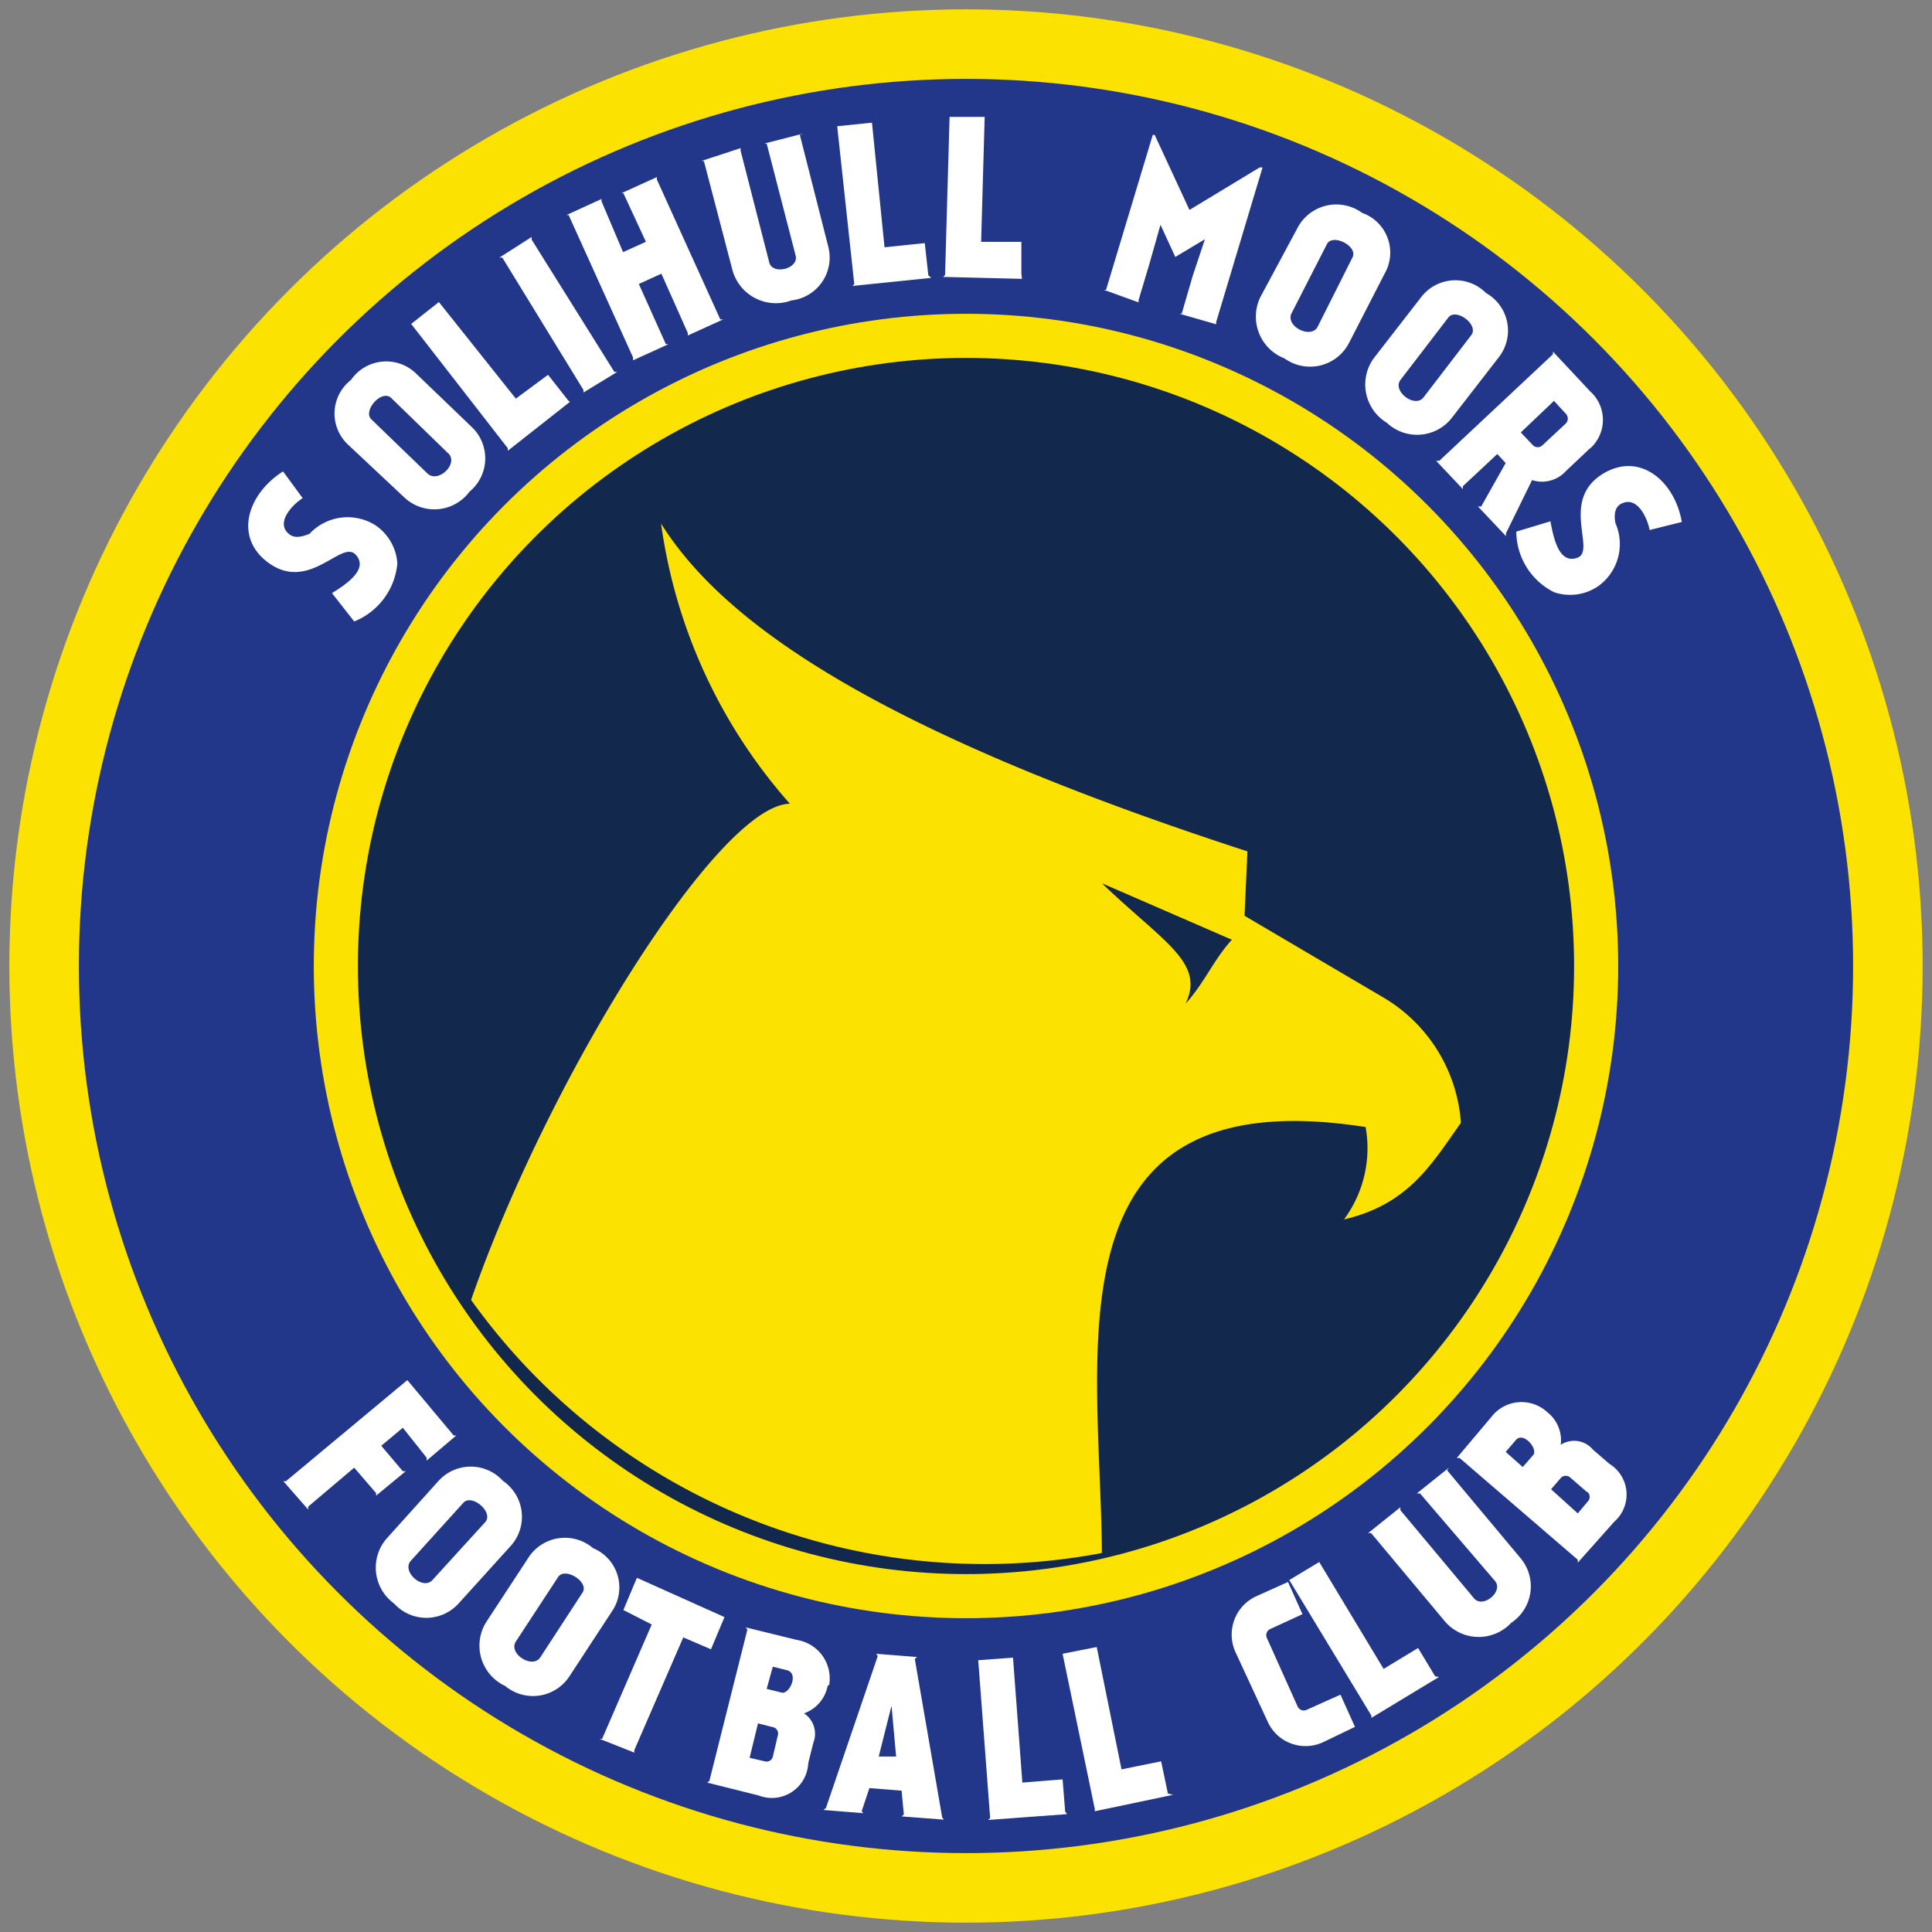
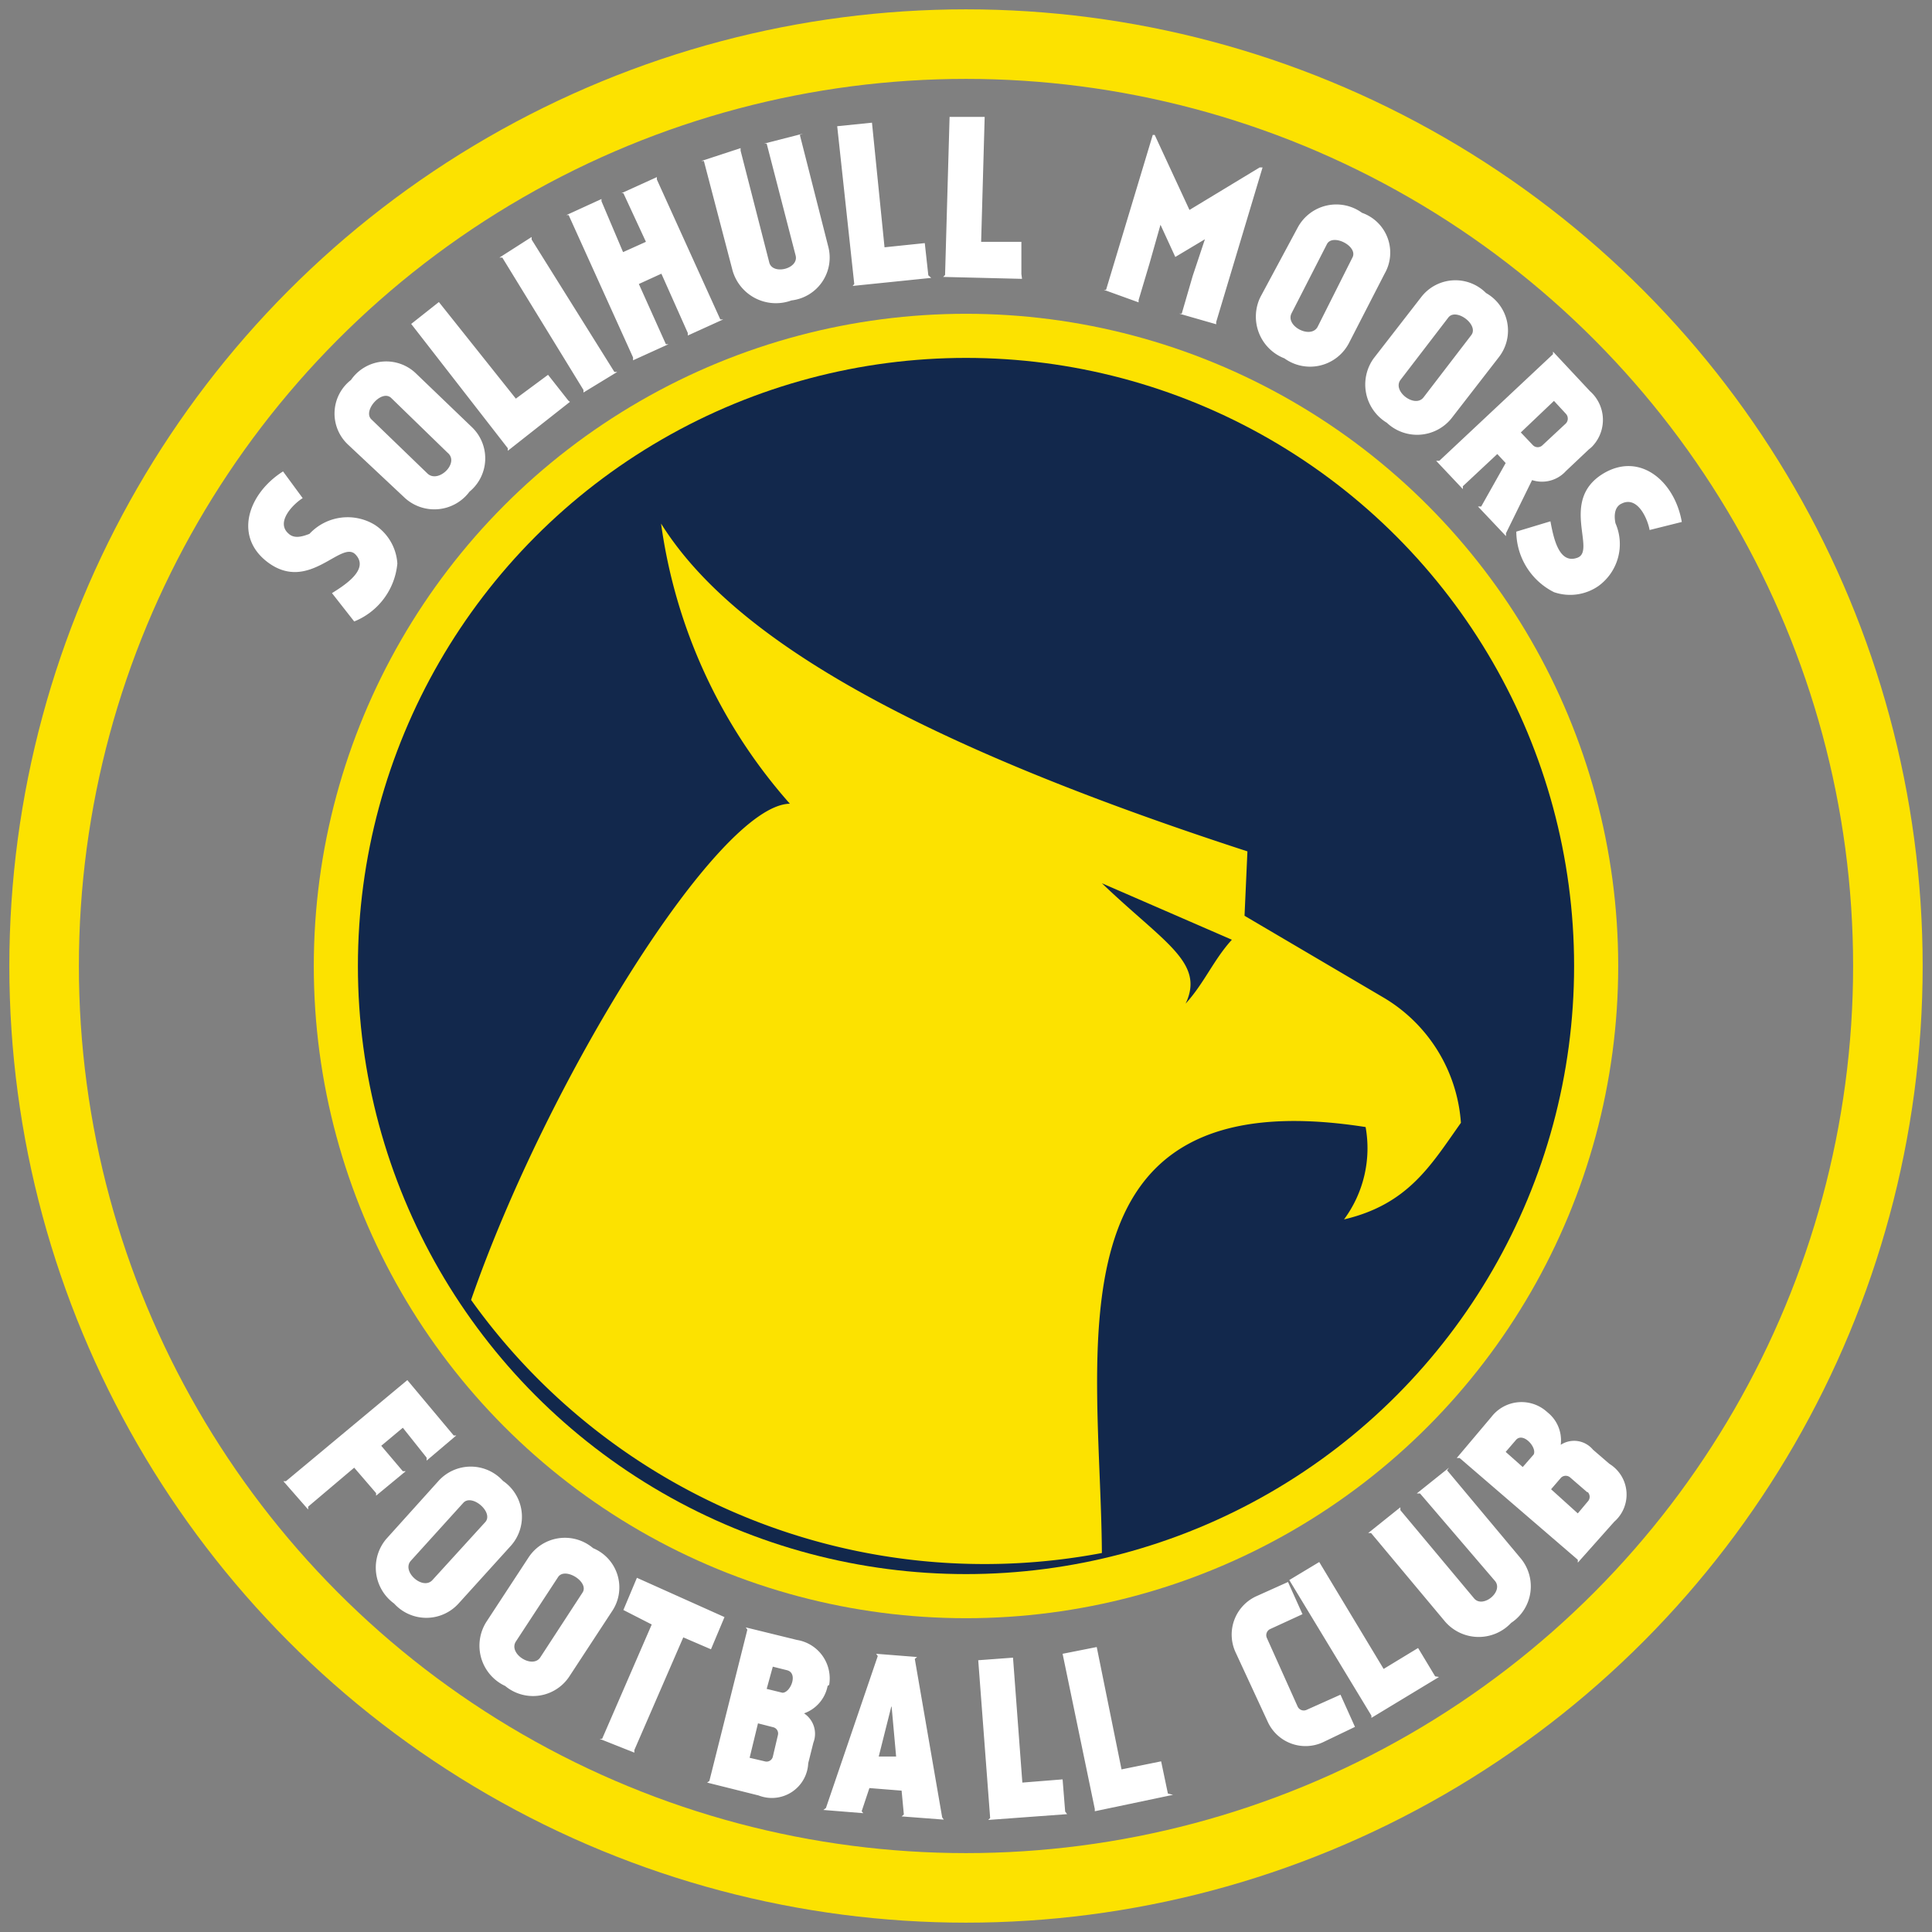
<svg xmlns="http://www.w3.org/2000/svg" width="60" height="60">
  <rect width="100%" height="100%" fill="#808080" stroke="none" />
-   <circle cx="30" cy="30" r="29.5" fill="#22378a" />
  <circle cx="30" cy="30" r="19.57" fill="#12284c" />
-   <path d="M42.41 35a3.72 3.72 0 0 1-.67 2.87c2-.47 2.7-1.69 3.63-3A4.92 4.92 0 0 0 43 31l-4.35-2.56.09-2c-11.32-3.68-16.22-7-18.21-10.18a16.5 16.5 0 0 0 4 8.7c-2.23.04-7.53 8.58-9.9 15.41a19.59 19.59 0 0 0 19.59 7.86C34.18 42 32.39 33.44 42.4 35zm-4.14-5.83c-.58.63-.86 1.35-1.45 2 .61-1.28-.68-1.9-2.6-3.74l4.05 1.76z" fill="#fce200" />
+   <path d="M42.41 35a3.72 3.72 0 0 1-.67 2.87c2-.47 2.7-1.69 3.63-3A4.92 4.92 0 0 0 43 31l-4.35-2.56.09-2c-11.32-3.68-16.22-7-18.21-10.18a16.5 16.5 0 0 0 4 8.7c-2.23.04-7.53 8.58-9.9 15.41a19.59 19.59 0 0 0 19.59 7.86C34.18 42 32.39 33.44 42.4 35zm-4.14-5.83c-.58.63-.86 1.35-1.45 2 .61-1.28-.68-1.9-2.6-3.74l4.05 1.76" fill="#fce200" />
  <g fill="none" stroke="#fce200">
    <circle cx="30" cy="30" r="19.57" stroke-width="1.37" />
    <circle cx="30" cy="30" r="28.63" stroke-width="2.16" />
  </g>
  <g fill="#fff">
    <path d="M11.64 16.3a1.55 1.55 0 0 1 .7 1.2A2.15 2.15 0 0 1 11 19.3l-.69-.88c.4-.25 1.17-.74.73-1.2s-1.43 1.18-2.7.26c-1.1-.8-.64-2.15.45-2.84l.61.83c-.29.18-.86.75-.43 1.11.18.16.43.08.64 0a1.62 1.62 0 0 1 2.03-.28zm1.26-4.72l1.76 1.69a1.34 1.34 0 0 1-.08 2 1.36 1.36 0 0 1-2 .2L10.8 13.8a1.32 1.32 0 0 1 .1-2 1.33 1.33 0 0 1 2-.22zm-.75.78c-.29-.28-.89.39-.62.66l1.75 1.69c.34.31 1-.34.62-.65zm5.55.12L15.77 14v-.08l-3-3.86.86-.68 2.39 3 1-.74.63.8zm1.38-.93h.09l-1.05.64v-.08L15.6 8h-.09l1-.64v.08zm1.29-6.04l2 4.41h.09l-1.1.5v-.08l-.82-1.84-.7.32.84 1.87h.08l-1.1.5v-.09l-2-4.42h-.07l1.09-.5v.07l.67 1.58.71-.32-.7-1.51h-.06l1.1-.5v.08zm4.47-1.32l.88 3.46a1.34 1.34 0 0 1-1.14 1.68 1.4 1.4 0 0 1-1.83-.93L21.86 5h0-.08L23 4.6v.08h0l.89 3.47c.1.4.92.2.82-.21l-.9-3.48h0-.08l1.21-.31zm4.08 4.44l-2.44.25.05-.06-.53-4.9 1.08-.11.39 3.87 1.25-.13.11 1zm2.82.03l-2.45-.06.06-.06.14-4.91h1.09l-.11 3.88h1.25v1zm7.47-3.46L37.77 10v.07l-1.15-.33h.08l.34-1.17.38-1.14-.92.55-.46-1-.34 1.2-.34 1.14v.07L34.28 9h.07l1.45-4.81h.06l1.08 2.33 2.18-1.32zm-3.38-1h0zM43 8.5l-1.11 2.16a1.36 1.36 0 0 1-2 .47 1.39 1.39 0 0 1-.75-1.9l1.16-2.16a1.36 1.36 0 0 1 2-.46A1.31 1.31 0 0 1 43 8.5zM42 8c.19-.35-.61-.76-.79-.42l-1.1 2.15c-.2.4.6.81.81.42zm4.55 3.09L45.07 13a1.37 1.37 0 0 1-2 .13 1.39 1.39 0 0 1-.41-2l1.49-1.92a1.34 1.34 0 0 1 2-.11 1.34 1.34 0 0 1 .4 1.99zm-.86-.68c.25-.32-.47-.86-.71-.55l-1.48 1.93c-.28.35.44.9.71.55zm2.54.59v-.08l1.15 1.23a1.19 1.19 0 0 1 .1 1.68.74.74 0 0 1-.13.12l-.72.68a1 1 0 0 1-1.05.28l-.81 1.65v.09l-.87-.92h.1l.76-1.35-.26-.28-1.07 1v.09l-.83-.88h.1zm-1 2.43l.38.4a.21.21 0 0 0 .29 0h0l.73-.68a.22.22 0 0 0 0-.3h0l-.37-.4z" />
    <path d="M49.64 18.2a1.54 1.54 0 0 1-1.38.19 2.12 2.12 0 0 1-1.17-1.88l1.06-.32c.09.47.25 1.35.84 1.13s-.55-1.77.78-2.6c1.15-.71 2.24.22 2.46 1.49l-1 .25c-.06-.34-.37-1.07-.87-.82-.22.1-.24.37-.19.61a1.61 1.61 0 0 1-.53 1.95zM12.51 44.34l-.67.56.67.79h.09l-.92.76v-.08l-.68-.79-1.43 1.21v.09L8.8 46h.08l3.77-3.14 1.44 1.72h.08l-.92.78v-.09zM15.87 48l-1.63 1.8a1.35 1.35 0 0 1-2 0 1.38 1.38 0 0 1-.25-2l1.63-1.81a1.35 1.35 0 0 1 2 0 1.35 1.35 0 0 1 .25 2.01zm-.8-.73c.27-.3-.41-.89-.68-.6l-1.63 1.8c-.3.33.37.93.67.6zM19 50.05l-1.31 2a1.35 1.35 0 0 1-2 .31 1.38 1.38 0 0 1-.58-2l1.31-2a1.35 1.35 0 0 1 2-.28 1.32 1.32 0 0 1 .58 1.97zm-.91-.59c.22-.33-.55-.81-.76-.48l-1.31 2c-.24.38.52.86.76.49z" />
    <path d="M22.5 50.22l-.42 1-.86-.37-1.52 3.5v.08L18.62 54h.08l1.54-3.55-.88-.45.42-1zm3.2 2.15a1.13 1.13 0 0 1-.73.84.76.76 0 0 1 .29.91l-.16.64a1.13 1.13 0 0 1-1.54 1l-1.6-.4.07-.05 1.18-4.7-.05-.07 1.59.39a1.21 1.21 0 0 1 1 1.4s-.04.01-.05.04zM24 54.56l.16-.68a.2.2 0 0 0-.15-.24l-.47-.12-.26 1.07.47.11a.2.2 0 0 0 .25-.14zm-.19-2.11l.49.12c.25 0 .5-.61.14-.7l-.44-.11zM28 55.61l-1-.08-.24.72.05.06-1.24-.1.08-.06 1.61-4.72-.05-.07 1.27.1-.07.06.85 4.92.05.07-1.31-.1.07-.06zM27.68 53l-.39 1.55h.54L27.69 53zm5.46 3.34l-2.45.18.06-.06-.37-4.9 1.08-.08.29 3.88 1.25-.1.08 1zm3.29-.6l-2.43.51v-.07l-1-4.82 1.06-.21.77 3.8 1.23-.25.21 1zM40.3 53a.21.21 0 0 0 .28.1h0l1.05-.47.45 1-1 .48a1.29 1.29 0 0 1-1.71-.64h0l-1-2.16a1.31 1.31 0 0 1 .63-1.73h0l1-.45.45 1-1 .46a.21.21 0 0 0-.11.27h0zm4.39-.92l-2.1 1.27v-.07l-2.55-4.21.93-.56 2 3.32 1.07-.65.53.88zm.25-6.42l2.29 2.74a1.36 1.36 0 0 1-.3 2 1.38 1.38 0 0 1-2.06-.05l-2.29-2.74h-.09l1-.8v.09h0l2.29 2.74c.27.32.92-.21.65-.54l-2.33-2.72H44l1-.8zm3.13-1.79a1.11 1.11 0 0 1 .4 1 .76.76 0 0 1 1 .15l.51.44a1.12 1.12 0 0 1 .15 1.8L49 48.53v-.09l-3.67-3.16h-.09L46.32 44a1.18 1.18 0 0 1 1.68-.19zm-.78 1.69l.34-.39c.11-.22-.34-.72-.56-.44l-.31.36zm2 .78l-.52-.45a.21.21 0 0 0-.29 0l-.31.36.83.75.31-.37a.21.21 0 0 0 0-.29z" />
  </g>
</svg>